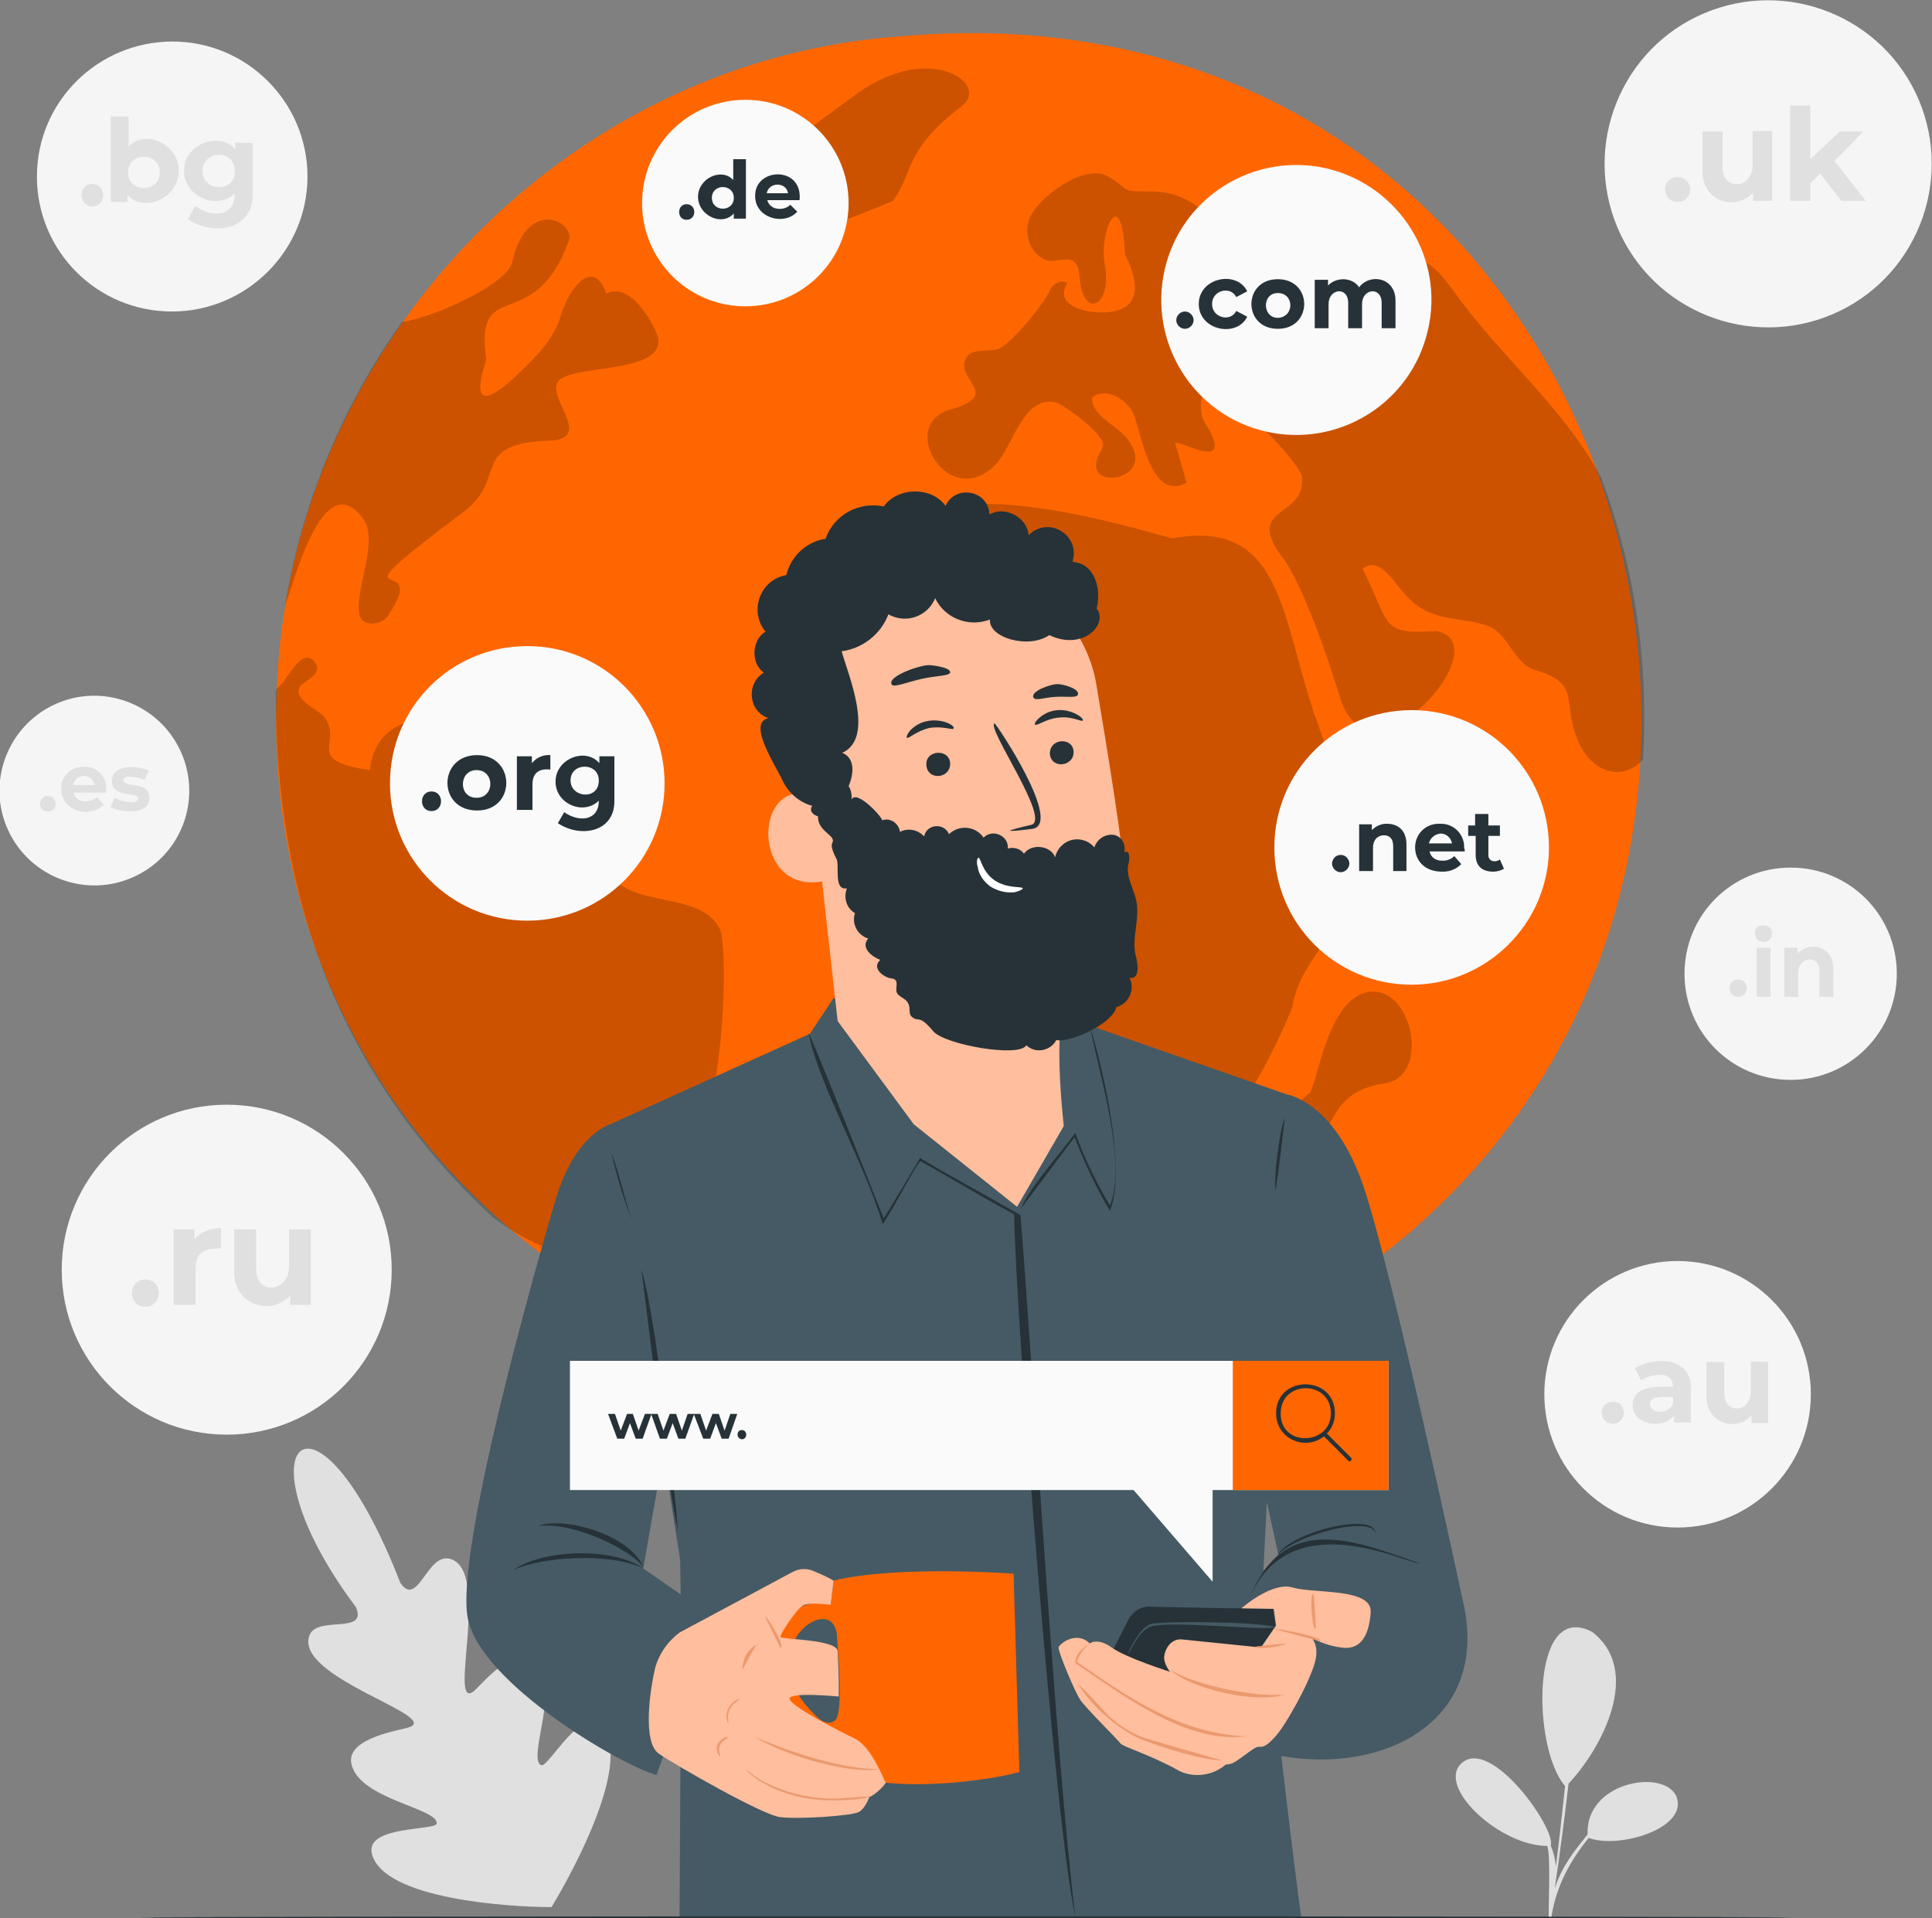
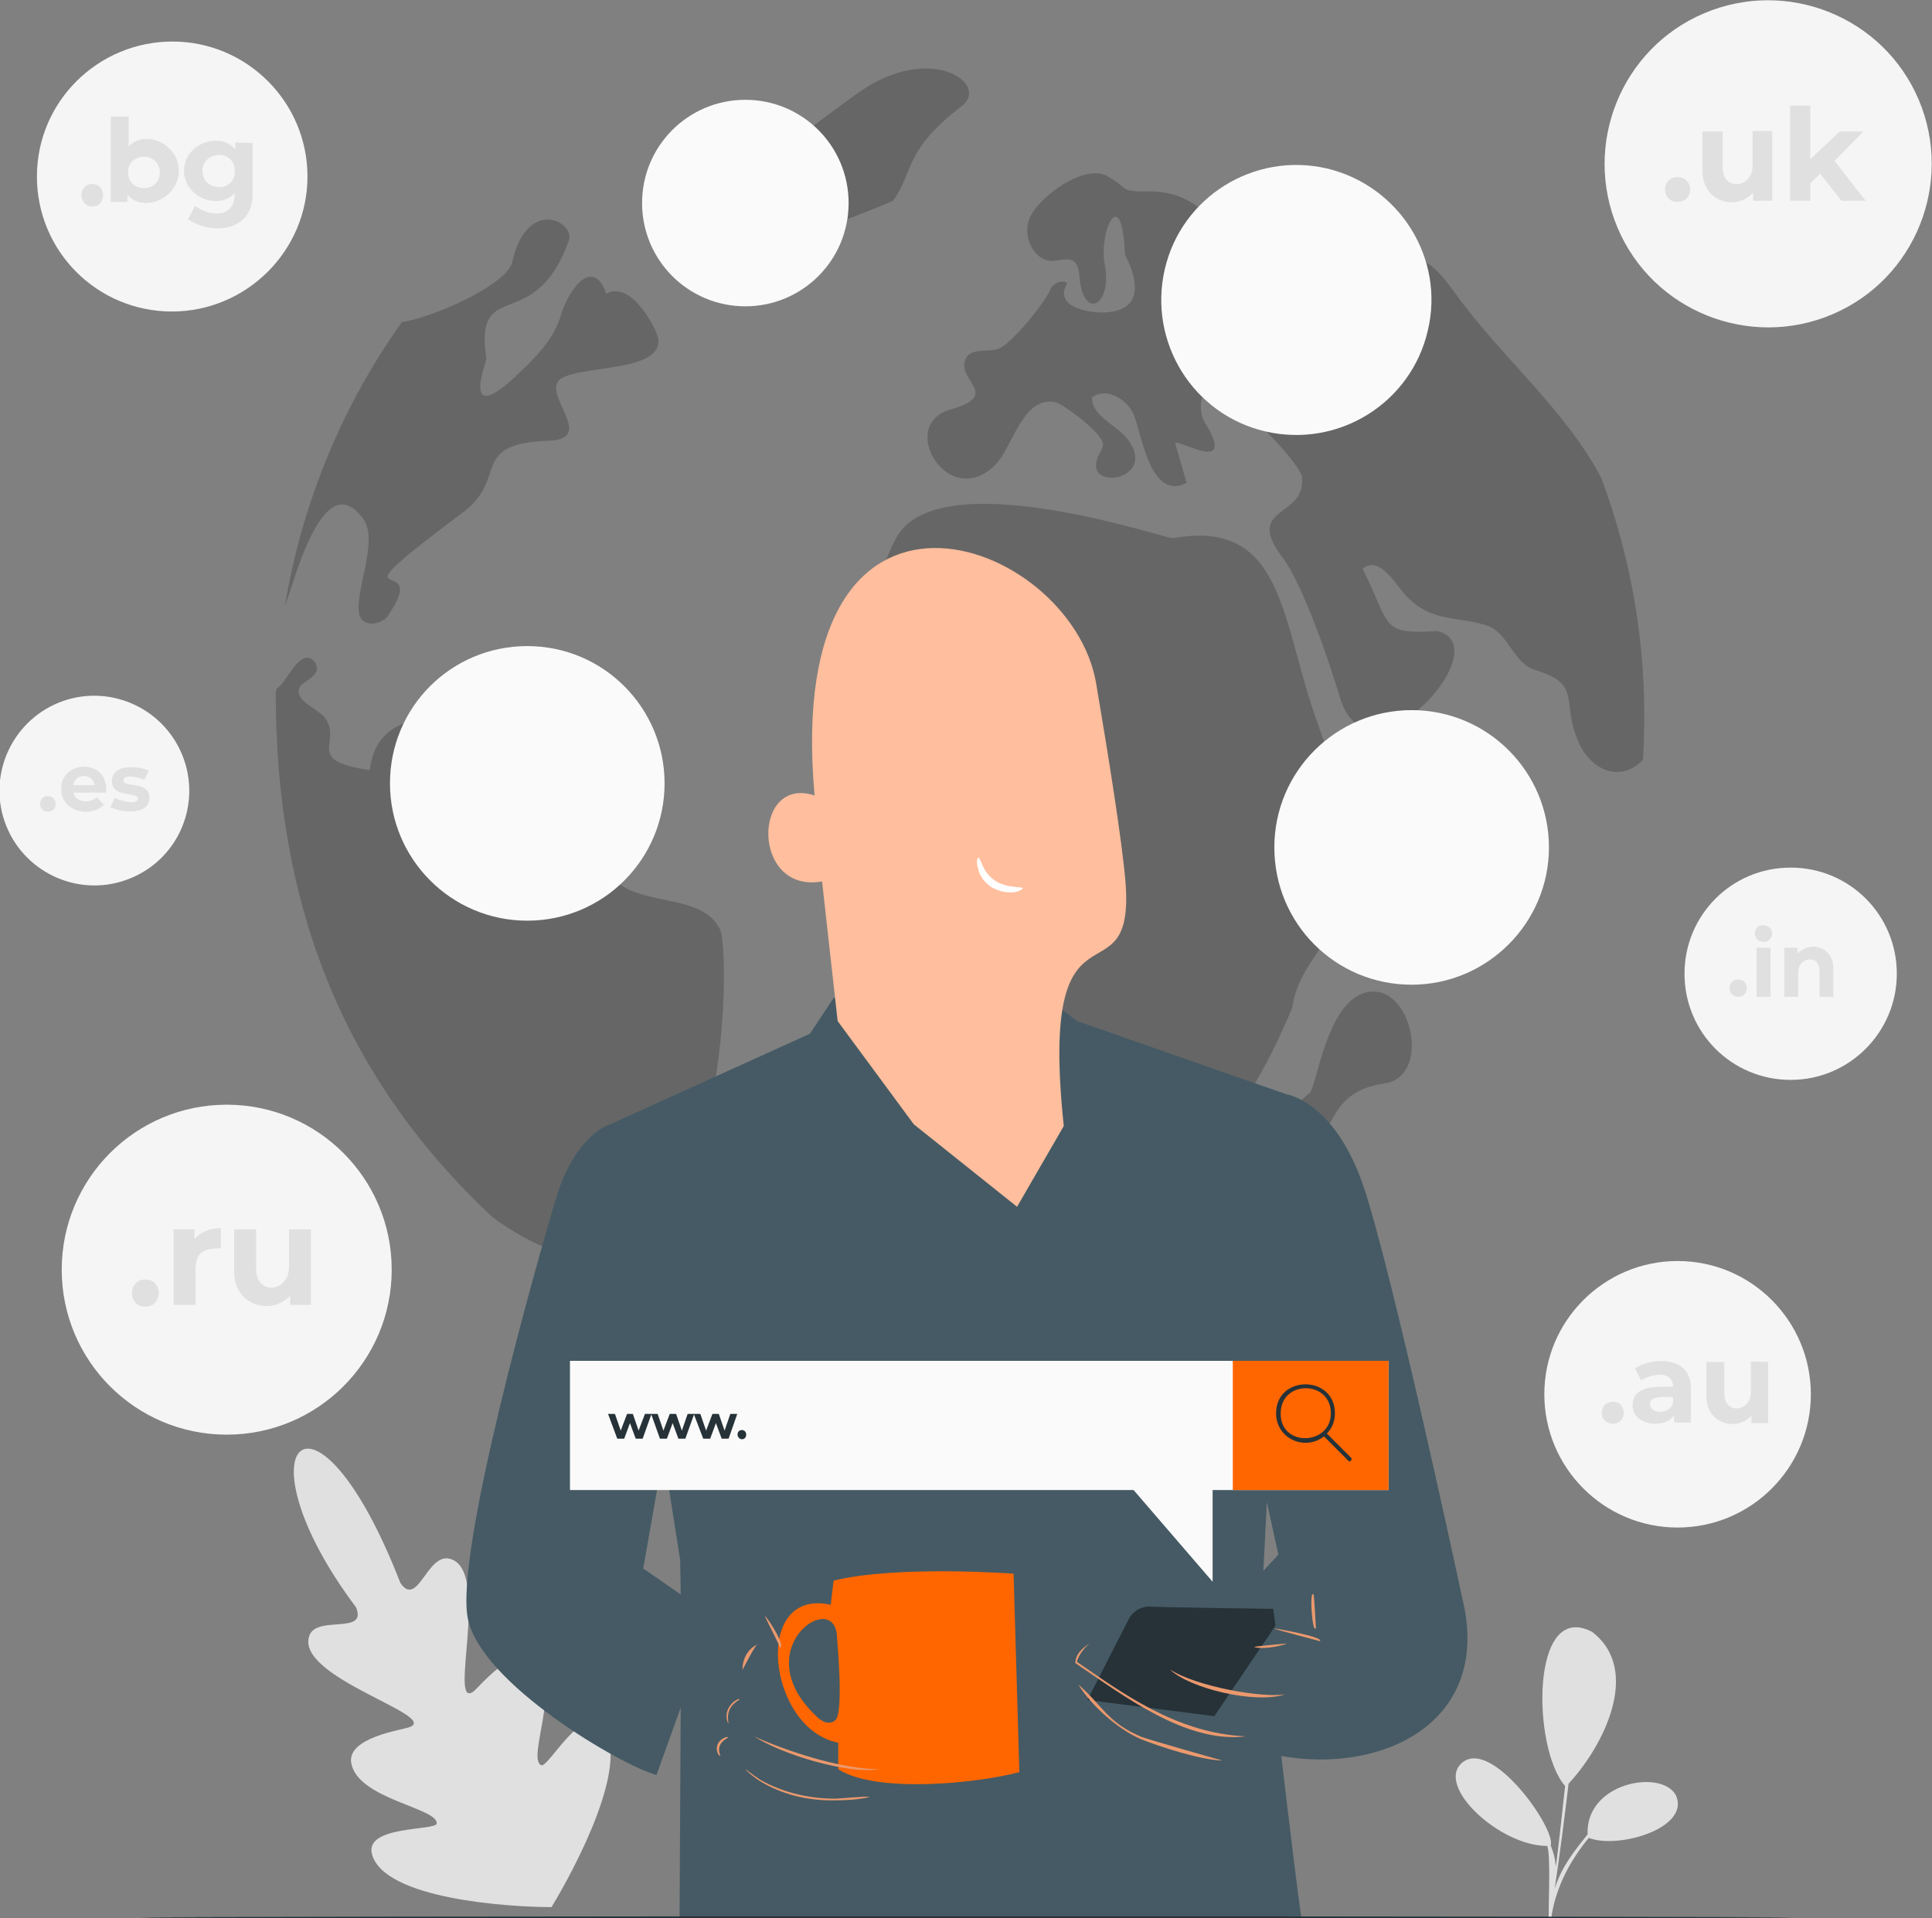
<svg xmlns="http://www.w3.org/2000/svg" version="1.1" id="Layer_1" x="0px" y="0px" viewBox="0 0 334.9 332.5" style="enable-background:new 0 0 334.9 332.5;" xml:space="preserve">
  <rect x="0" y="0" width="334.9" height="332.5" fill="#808080" stroke="none" />
  <style type="text/css">
	.st0{fill:#F5F5F5;}
	.st1{fill:#E0E0E0;}
	.st2{fill:#FF6600;}
	.st3{fill-opacity:0.2;}
	.st4{fill:#455A64;}
	.st5{fill:#FFBE9D;}
	.st6{fill:#263238;}
	.st7{fill:#EB996E;}
	.st8{fill:#FAFAFA;}
	.st9{fill:#FFFFFF;}
</style>
  <g id="Layer_x0020_1">
    <g id="_2642524865472">
      <path class="st0" d="M313.9,241.7c0-12.7-10.3-23.1-23.1-23.1c-12.7,0-23.1,10.3-23.1,23.1c0,12.7,10.3,23.1,23.1,23.1    C303.6,264.8,313.9,254.4,313.9,241.7z M53.3,30.6c0-12.9-10.5-23.4-23.4-23.4S6.4,17.6,6.4,30.6S16.9,54,29.8,54    S53.3,43.5,53.3,30.6z M332.6,17.3c-6.1-14.4-22.8-21.1-37.2-15c-14.4,6.1-21.1,22.8-15,37.2c6.1,14.4,22.8,21.1,37.2,15    C332,48.4,338.7,31.7,332.6,17.3z M328.8,168.8c0-10.2-8.2-18.4-18.4-18.4s-18.4,8.2-18.4,18.4c0,10.2,8.2,18.4,18.4,18.4    S328.8,178.9,328.8,168.8z M31.6,130.9c-3.4-8.4-13-12.5-21.4-9.1c-8.4,3.4-12.5,13-9.1,21.4c3.4,8.4,13,12.5,21.4,9.1    C31,148.9,35,139.3,31.6,130.9L31.6,130.9z M67.9,220.1c0-15.8-12.8-28.6-28.6-28.6s-28.6,12.8-28.6,28.6s12.8,28.6,28.6,28.6    S67.9,235.9,67.9,220.1L67.9,220.1z" />
      <path class="st1" d="M61.7,278.6c2.1,4.9-6.9,1.3-8.1,5c-2.4,7.2,22.7,13.8,17.4,15.8c-1.3,0.5-11,1.8-10.1,6.3    c1.2,6.2,15,7.7,14.8,10.4c-0.1,1.3-12.7,0.3-11.2,5.4c2.2,7.7,23.6,9.1,31.1,9.1c3.9-6.4,14.1-25.4,8.7-31.3    c-3.5-3.9-9.3,7.3-10.5,6.7c-2.5-1.2,3.6-13.8-1-18.1c-3.4-3.2-9.6,4.4-10.7,5.3c-4.6,3.5,3.2-21.3-4.2-23    c-3.9-0.9-5.5,8.6-8.5,4.2C54.5,236.1,40.6,250.5,61.7,278.6L61.7,278.6z M269.5,327.4c1.2-3.8,3.3-6.4,5.7-9.4    c-0.4-9,12.8-11.4,15.3-6.8c2.6,5.7-10,9.4-15.1,7.4c-3.2,3.9-5.5,8.2-6.4,13.2c-0.1,0.6,0.1,0.7-0.5,0.6    c-0.2,0,0.4-10.7-0.3-12.4c-8.2,0-19.2-10.2-14.9-14.3c5.1-4.8,16.5,11.4,15.5,14.2c0.5,1.2,0.8,2.4,0.9,3.7    c0.6-4.7,1.1-9.4,1.6-14c-5.7-6.4-6.1-32.4,4.7-26.7c8.7,6.7,1.8,20-4.1,26.3C271.2,315.2,270.4,321.3,269.5,327.4L269.5,327.4z     M279.6,243c2.5,0,2.5,3.8,0,3.8C277,246.8,277,243,279.6,243z M19.2,20.2V35h2.9v-1.2C25,37,31,34.3,31,29.6    c0-4.6-5.8-7.3-8.7-4.2l0-5.2C22.3,20.2,19.2,20.2,19.2,20.2z M27.7,29.9c0,3.6-5.5,3.6-5.5,0C22.2,26.2,27.7,26.3,27.7,29.9z     M43.8,24.8v8.9c0,6.5-7.2,7.1-11.2,4.3l1.2-2.3c2.6,1.9,6.9,2.2,6.9-2.2c-2.9,3-8.8,0.7-8.8-3.9c0-4.7,6.2-6.9,8.9-3.7l0-1.3    C40.9,24.8,43.8,24.8,43.8,24.8z M35.1,29.6c0,3.7,5.6,3.8,5.6,0.2C40.8,25.7,35.1,26.1,35.1,29.6z M16,31.9c2.5,0,2.5,3.9,0,3.9    C13.5,35.7,13.5,31.9,16,31.9z M19.9,138.3c0.8,0.5,4,1.4,4,0.1c0-1.2-4.5,0-4.5-3c0-3,4.5-2.7,6.4-1.8l-0.8,1.6    c-0.5-0.3-3.6-1.2-3.6,0.1c0,1.3,4.5,0,4.5,3c0,3.1-4.9,2.6-6.8,1.6C19.2,139.9,19.9,138.3,19.9,138.3z M18.4,137.4h-5.7    c0.5,1.8,2.9,1.9,4.1,0.8l1.2,1.3c-2.3,2.4-7.4,1.2-7.4-2.7C10.5,131.7,18.9,131.3,18.4,137.4L18.4,137.4z M16.4,136.1    c-0.3-2.1-3.4-2.1-3.7,0H16.4z M8.3,138c1.8,0,1.8,2.7,0,2.7S6.5,138,8.3,138z M53.9,213.1v13.1h-3.6v-1.6    c-3.2,3.5-9.7,1.8-9.7-4.1v-7.4l3.8,0v6.9c0,4.6,5.7,4.1,5.7-0.4v-6.5L53.9,213.1L53.9,213.1z M38.3,212.9v3.5    c-2.6,0-4.4,0.4-4.4,3.6v6.2l-3.8,0v-13.1h3.6v1.7C34.8,213.6,36.3,212.9,38.3,212.9z M25.2,221.8c3.1,0,3.1,4.7,0,4.7    C22.1,226.6,22.1,221.8,25.2,221.8z M315.5,30.1l-1.7,1.7v3h-3.5V18.3h3.5v9.3l5.1-4.8h4.1l-5,5.1l5.4,6.9h-4.2L315.5,30.1z     M307.2,22.8v12l-3.3,0v-1.4c-2.9,3.2-8.8,1.7-8.8-3.8v-6.8l3.5,0v6.2c0,4.2,5.2,3.7,5.2-0.3v-6H307.2z M290.8,30.7    c2.9,0,2.9,4.3,0,4.3C287.9,35,287.9,30.7,290.8,30.7z M317.8,167.9v4.9h-2.4v-4.5c0-2.9-3.7-2.5-3.7,0.3l0,4.2h-2.4v-8.5h2.3v1    C313.8,163,317.8,164.1,317.8,167.9L317.8,167.9z M305.6,160.4c2.3,0,1.9,2.9,0.1,2.9C303.7,163.2,303.7,160.4,305.6,160.4z     M304.5,164.3h2.4v8.5h-2.4V164.3z M301.3,169.8c2,0,2,3,0,3C299.3,172.8,299.3,169.8,301.3,169.8z M306.5,236.1v10.6h-2.9v-1.3    c-2.5,2.8-7.8,1.5-7.8-3.3v-6l3.1,0v5.5c0,3.7,4.6,3.2,4.6-0.3V236L306.5,236.1z M293.1,240.6v6l-2.9,0v-1.3    c-1.5,2.5-7.2,1.9-7.2-1.7c0-3.6,4.5-3.2,7-3.2c0-3-3.9-2.2-5.5-1.1l-1.1-2.1C286.8,235.1,293.1,235.2,293.1,240.6L293.1,240.6z     M290,243.3v-1.1c-1.2,0-4-0.4-4,1.2C286,245.1,289.3,245.3,290,243.3L290,243.3z" />
-       <path class="st2" d="M156,6.3C99.4,10.4,54.2,56.9,48.5,112C38.3,215,153,276.2,232.6,222.6C330.1,157.2,282.3-5,156,6.3L156,6.3z    " />
      <path class="st3" d="M85.5,211.1c40.8,29.5,41.5-45.6,39.3-50c-2.6-5.3-10.2-4.4-15.6-6.8c-10.5-4.6-16.7-34.3-37-29.6    c-5.6,1.3-7.6,4.6-8.1,8.8c-11.6-1.7-4.6-4.7-7.8-9.1c-1.1-1.5-5.6-3-4.3-5.4c0.6-1,4.2-2,2.5-4.3c-2.1-2.5-4.5,2.6-5.7,3.9    c-0.6,0.7-1,0.6-1,1.6C47.8,155.4,58.5,186,85.5,211.1z M237,172c-7,1.4-8.7,16.2-10,17.5c-1.9,1.4-3.6,3.6-1,5.5    c6.6,4.4,2.4-5.6,14.1-7.2C248.2,186.5,244.7,170.4,237,172L237,172z M277.6,82.9c-6.3-12-17.4-21-25.3-32    c-2.4-3.2-4.2-5.9-8.4-6.6c-16.9-2.6-28.2-0.9-35.6-7.9c-2.3-2-5.2-3.1-8.2-3.2c-6.6,0-3.8-0.2-8.2-2.7c-4-2.2-12.4,3.9-13.6,7.8    c-1,3.1,1.2,7.3,4.5,6.9c2.3-0.3,4-0.9,4.3,2.6c0.6,8,5.8,5.2,4.4-1.9c-1.1-5.8,3-14.5,3.5-1.8c0,0.2,5.3,9.1-2.7,10    c-3.1,0.4-9.9-0.8-7.3-5c-0.9-0.7-2.4,0-2.9,1c-0.8,2.2-6.9,9.7-9.1,10.4c-1.9,0.6-4.5-0.2-5.5,1.5c-2.2,3.8,6.5,6.4-2.8,9    c-9.3,2.7-0.2,17.8,7.9,9.5c2.9-2.9,4.8-12.3,10.6-10.7c1.5,0.6,8.2,5.4,8,7.4c-0.1,0.8-0.8,1.5-1,2.3c-2,5.7,10.4,3.7,5.4-3.2    c-2-2.7-6.4-4.1-6.3-7.4c2.3-1.8,5.8,0.1,7.1,2.7c1.4,2.8,2.8,15.5,9.3,12.1c-0.7-2.3-1.3-4.6-2-6.9c0.7-0.6,9.1,4.6,6.3-1.5    c-0.5-1.2-1.4-2.1-1.7-3.4c-2-12.3,18.3,9.1,17.4,11.1c0.5,6.9-10.4,4.7-3.1,14c3.6,5.3,7.8,17.7,9.7,24    c5,16.4,27.9-9.2,16.8-11.6c-9.9,0.6-7.9-0.8-12.9-10.8c2.7-2.3,5.4,2.2,6.8,3.8c4.7,5.9,9.8,4.2,15.2,6.2    c3.3,1.5,4.3,6.4,7.8,7.5c8.5,2.6,4.4,5.3,7.7,12.7c2.1,4.7,7.2,7,11.1,2.9C285.8,115,283.5,98.9,277.6,82.9L277.6,82.9z M63,90    c2.8,3.9-1.9,13.2-0.6,16.9c0.8,1.8,3.7,1.4,4.8-0.1c8.3-12.1-12.1,0.9,13.2-18.1c7.7-5.8,0.9-11.8,14.7-12.3    c8.6-0.3-1.6-8.3,2.2-10.8c3.7-2.3,17.6-1.1,16.8-6.9c-0.2-1.5-4.6-10.2-9-7.8c-2.4-6.7-6.6-0.4-7.8,3.5    c-1.2,4.5-4.8,7.9-8.2,11.1c-9.3,8.5-4.7-3-4.8-3.3c-2.1-14.5,8.2-3.9,14.2-20.2c1.7-3.4-7.1-8.2-9.7,3.4    c-0.9,4.1-14.5,9.9-19.1,10.4c-10.4,14.5-17.4,31.6-20.3,49.2C50.7,102.1,55.9,80.1,63,90z M154.8,34.8c3.6-4.9,1.8-8.7,11.9-16.4    c5-3.8-5.4-11.3-18.1-2.2C78.8,66.7,154.5,35.1,154.8,34.8L154.8,34.8z M228.3,125.1c-6.3-17.5-5.6-35.3-25-31.8    c-0.9,0.2-40.2-13.3-47.8-0.3c-20,34.2,30.6,172.3,68.5,81.7C225.9,161.5,241.7,162.2,228.3,125.1z" />
      <path class="st4" d="M106,194.8c-0.9,0.3-6.4,2.3-9.6,12.9c-3.5,11.6-17.6,61.5-15.3,72.9c2.3,11.3,26.7,25.5,32.7,27.1l4.2-11.7    l-0.2,36.4l107.8,0c-0.2-0.6-1.9-14.4-3.5-28c17.2,3.1,35.8-5.5,31.7-25.9c-0.8-3.7-12.4-57.8-17.4-72.7    c-5-14.9-13.4-16.1-13.4-16.1l-36.3-12.7l-5.7-4.4l-36.5,0.4l-4.1,6.2L106,194.8L106,194.8z M219,272.3l0.6-11.9l2,9.1L219,272.3    L219,272.3z M118,276.4l-6.5-4.5L115,252l2.9,18.4L118,276.4z" />
      <path class="st5" d="M142.5,152.8l2.7,24.2l13.2,17.9l17.9,14.3l8.1-14c-4.5-42.7,12.4-20.3,10.7-42.3c-0.6-7.1-2.9-21.5-5.1-34.5    c-4.4-25.4-54.4-43.5-48.8,19.5C130.4,134.3,130.2,155,142.5,152.8L142.5,152.8z" />
      <path class="st2" d="M175.7,272.8c0,0-20.1-1.5-31.2,1.2l-0.5,4.2c-13.7-3.1-11,21.5,1.3,23.9v4.6c6.5,4.2,23.9,2.5,31.4,0.5    L175.7,272.8L175.7,272.8z M144.9,298.1c-1.1,1.1-2.6,0.3-3.5-0.7c-12.2-11.6,3.5-22.3,3.7-13.5    C145.2,285.5,146.2,296.3,144.9,298.1z" />
-       <path class="st5" d="M117.8,283c-2,1.5-3.5,3.6-4.2,6c-0.9,3.7-2.3,13,0.6,15c2.9,2,17.9,10.6,21,11c3.1,0.4,12.5-0.2,13.7-0.9    c1.1-0.6,1.8-2.6,1.8-2.6c1-0.3,3.1-2.4,2.8-2.6c-0.3-0.3-2.4-6.1-5.3-7.5c-2.9-1.4-10.7-5.4-11.3-6.8c-0.6-1.4,8.5-0.5,8.5-0.5    c0-0.5,0-1.1,0-1.7c0-2.1-0.1-4.1-0.2-6.2c-0.2-2-9.6-2-9.9-2.4c-0.2-0.4,2.8-4.9,3.9-5.5c1.1-0.6,4.8-0.1,4.8-0.1l0.5-4.2    c-1.2-0.7-2.4-1.2-3.6-1.7c-0.5-0.2-1-0.3-1.6-0.3c-0.7,0-1.3,0.2-1.9,0.5L117.8,283L117.8,283z" />
      <path class="st6" d="M220.7,278.9l0.4,2.9l-10.6,15.7l-22-2.8l7.2-14.1c0.7-1.3,2.1-2.1,3.5-2.1    C199.1,278.6,220.7,278.9,220.7,278.9L220.7,278.9z" />
-       <path class="st5" d="M215.2,278.8c0,0,5.3-4.7,8.9-3.6c3.6,1.1,13.8,0,13.5,4.3c-0.3,4.3-1.9,6.6-5.1,6.1    c-1.6-0.2-3.2-0.7-4.6-1.4c-1.4-0.7,1.1,0.3,0,4.1c-1.1,3.8-5.2,11-6.8,12.7c-1.5,1.7-2.2,1.9-2.9,1.8c-0.8-0.1-3.8,2.8-5,3    s-0.6,0-0.6,0c-1.4,1.2-3.1,1.9-5,1.9c-1.3,0-2.6-0.3-3.7-1c-5-2.7-9.3-3.9-9.7-4.5c-0.4-0.6-6-6.1-7-7.6c-1-1.6-3.8-8.3-3.7-9    c0.1-0.6,3.1-3,5.4-0.7c0,0,1.3-1.1,3.8,0.7s10.1,4.2,10.1,4.2s-1.1-1.4-1-2.6c0.1-1.2,1.1-3.2,3.1-3c1.9,0.2,13.7,1.4,13.7,1.4    l2.6-3.8l-0.4-2.9L215.2,278.8L215.2,278.8z" />
-       <path class="st4" d="M199.1,282.1c-1.9,1.2-2.6,3.1-3.6,4.8c0.4-1.5,2.4-4.9,4-5.4c2.7-0.5,17.7-0.4,21.4,0.5    C220.9,282.9,201.6,280.7,199.1,282.1L199.1,282.1z" />
      <path class="st7" d="M152.5,306.7c-5.7,0.9-17-2.6-21.8-5.7C135.3,303.1,145.3,306.7,152.5,306.7z M223.1,284.9    c-1.1,0.5-4.5,1.1-5.7,0.6C217.4,285.4,223,284.9,223.1,284.9z M211.9,305.2c-3.8-0.1-10.8-2.4-14.1-3.7c-4-1.7-8.6-5.8-10.9-9.5    c4.1,3.5,5,6.6,11,9.1C199.2,301.6,211.9,305.2,211.9,305.2z M222.8,293.7c-5.2,1.8-16.8-1.1-20-4.3    C207.4,292.4,219,294.4,222.8,293.7z M216,301c-10.4,1.3-21.3-7.1-29.6-12.7c0-2.2,2.6-3.4,2.6-3.4c-1.6,1-2.4,3.1-2.3,3.2    C194.3,293.3,203.9,300.5,216,301z M227.7,276.4c0.1,0,0.4,5.8,0.4,5.8C227.5,283.5,226.9,275.5,227.7,276.4z M228.8,284.5    c0,0-8-2.1-8-2.2C221.4,282.3,229.6,283.8,228.8,284.5z M135.2,285.6c-0.2-0.7-2.7-5.4-2.6-5.5    C133.4,280.9,136.3,285.6,135.2,285.6z M131.4,285c0,0-2.7,1-2.7,4.5C128.7,289.5,131.3,284.4,131.4,285z M128.2,294.6    c0,0.1-2.2,1-2,3.4c0,0.4,0.1,0.8,0.1,0.8s-0.2-0.2-0.3-0.7C125.5,295.6,128.2,294.2,128.2,294.6z M126.2,301.2    c0,0.1-1.9,0.8-1.5,2.6c0.1,0.3,0.2,0.6,0.1,0.6c0,0-0.2-0.1-0.4-0.5C123.6,301.8,126.2,300.8,126.2,301.2z M150.7,311.5    c-1.6,0.5-4.7,0.6-6.4,0.6c-4.4,0-8.7-1-12.5-3.3c-0.8-0.5-2-1.4-2.6-2.1c0-0.1,1,0.8,2.7,1.9c4,2.2,8.4,3.2,12.9,3.2    C145.5,311.8,150.7,311.3,150.7,311.5L150.7,311.5z" />
      <g id="freepik--Desk--inject-63">
        <path class="st6" d="M310.9,332.4c0,0.1-64.2,0.2-143.4,0.2s-143.4-0.1-143.4-0.2c0-0.1,64.2-0.2,143.4-0.2     S310.9,332.3,310.9,332.4z" />
      </g>
      <path class="st8" d="M115.2,135.8c0-13.1-10.6-23.8-23.8-23.8s-23.8,10.6-23.8,23.8c0,13.1,10.6,23.8,23.8,23.8    S115.2,148.9,115.2,135.8z M268.5,146.9c0-13.1-10.6-23.8-23.8-23.8c-13.1,0-23.8,10.6-23.8,23.8s10.6,23.8,23.8,23.8    C257.8,170.7,268.5,160,268.5,146.9z M230,29.2c-12.6-2.9-25.2,4.9-28.1,17.5c-2.9,12.6,4.9,25.2,17.5,28.1    c12.6,2.9,25.2-4.9,28.1-17.5C250.5,44.8,242.6,32.2,230,29.2z M147.1,35.2c0-9.9-8-17.9-17.9-17.9s-17.9,8-17.9,17.9    s8,17.9,17.9,17.9S147.1,45.1,147.1,35.2z" />
-       <path class="st6" d="M192.7,144.7c-1.4,0-2.6,0.9-3,2.2c-0.7-0.9-1.9-1.4-3-1.4c-1.8,0-3.4,1.3-3.8,3.1c-0.8-2.1-4.2-2.4-5.4-0.6    c-0.6-0.9-1.8-1.2-2.8-0.9c0.2-2.2-2.6-3.5-4.2-1.9c-1.4-2-4.2-2.3-6-0.6c-0.8-2-3.9-1.8-4.3,0.4c-1.1-1.2-2.8-1.5-4.2-0.8    c-0.2-1.5-1.7-2.5-3.1-2c0.1-0.5-4.4-5.4-5.3-3.6c0.1-0.7-0.1-1.8-0.5-2.3c0.8-1.9,1.3-4.8-1.1-5.8c5.8-2.6,0.9-13.8-0.1-17.6    c3.7-0.5,6.8-3,8.1-6.4c3,1.7,6.8,0.4,8.1-2.8c1.7,3.5,5.8,5.1,9.5,3.7c-0.3,3.1,6.6,5.2,10.3,2.7c5.8,2.8,10.3-1.9,8.2-4.6    c0.8-3.1-0.1-7.8-4.2-8.1c1.5-4.6-4.2-8.1-7.6-4.6c-0.2-3.1-4.1-5.2-6.8-3.6c-0.1-4.2-5.9-5.3-7.6-1.5c-2.4-3.4-8.3-3.3-10.7,0.1    c-4.3-0.9-8.6,1.4-10.1,5.6c-3.3,0.5-6,3-6.8,6.3c-4.6,0.8-6.5,6.3-3.6,9.8c-2.4,1.4-2.6,5.5-0.3,7.1c-3.1,1.9-2.7,6.7,0.8,7.9    c-3.8,0.8,1.4,8.4,2.5,10.9c1,2.1,2.9,3.7,5.1,4.3c-0.6,0.8,0.1,1.6,1,1.8c-0.1,2.2,2.2,3.1,2.5,3.9c0.4,1-0.9,0.4,0.7,3.5    c0.6,1.1-0.6,5.5,1.8,5.1c-0.6,1.6-0.1,3.4,1.4,4.3c-0.6,1.8,0.4,3.8,2.3,4.4c-1.4,1.6,0.7,3.2,2.1,3.7c-1.5,1.3,0.3,2.9,1.8,3.2    c1.6,0.1,0.8,1.5,1,2.3c0.2,0.9,1.6,1.1,2,2c0.5,0.8,0,1.9,0.7,2.4c1.2,1,1.1-0.6,3.7,2.5c2,2.3,14.9,4.6,16.1,2.4    c1.6,1.5,4.2,1,5.2-0.9c2.5,0.5,9.8-2.9,10.4-5.7c2.2-0.6,3.3-3.1,2.3-5.1c1.9,0.4,1.4-2.7,1.1-3.7c-0.8-3.1,0.7-6.4,0.1-9.5    c-0.4-2.2-1.9-4.3-1.4-6.5c0.2-0.6,0.4-2.5-0.7-2.1C195.2,146,194.1,144.7,192.7,144.7L192.7,144.7z M175.8,210.5    c-4.4-2.3-11.7-6.7-16.2-9.2c-0.5-0.1-5.3,9.3-6.6,10.9c-3.1-10.5-11-24-12.8-32.9c-0.3-1.7,13.1,32.3,13,31.9    c2.2-3.6,4.2-6.9,6.3-10.5c1.4,1.1,17.4,9.8,17.4,10c1.9,22.9,6.1,94.4,9.5,121.5C182.9,317.1,176,227.4,175.8,210.5z M246.1,271    c-11.3-3.9-23.6-9.2-29.6,6.3C223.4,260.2,244.3,271.3,246.1,271z M221.1,206.3c-0.3-2.5,0.7-10.3,1.6-12.5    C222.7,193.9,221.4,205.2,221.1,206.3z M192.4,209.9c-2.4-4-4.4-8.3-6.1-12.7c0.3-0.7-9.2,12.3-9.3,12.2c1.4-3.4,6.9-9.6,9.4-13    c1.5,4.3,3.7,8.7,6,12.6c3-7.3-1.8-22.5-3.3-30.3C188.4,175.6,196.1,200.9,192.4,209.9L192.4,209.9z M238.4,265.8    c-0.6-3.2-14.1,0.3-17,3.9C223.3,265.7,238.4,261.9,238.4,265.8z M111.2,220.1c2.9,9.2,6.9,49.3,6.2,44.7    C115.9,258.7,111.2,220.1,111.2,220.1L111.2,220.1z M109.9,212.4c-1.6-3.8-3-8.5-3.9-12.5C107.3,203.1,108.9,210.4,109.9,212.4z     M93.3,264.5c5-1.7,16,1.8,18.2,7.1C109.4,268.8,100.1,263.9,93.3,264.5z M89,272.2c4.8-3.6,17.3-4.1,22.5-0.3    C106,269.1,93.8,269.8,89,272.2z M103.8,138.8c-2.6,2.6-7.5,0.6-7.5-3.3c0-4,5.2-6,7.6-3.2v-1.2l2.6,0v7.8c0,5.4-5.9,6.4-9.8,3.8    l1.1-1.9C100.4,142.6,103.8,142.3,103.8,138.8L103.8,138.8z M92.3,140.4h-2.7l0-9.3l2.6,0v1.2c0.8-1,2-1.5,3.2-1.4l0,2.5    c-1.9-0.2-3.1,0.5-3.1,2.6C92.3,136,92.3,140.4,92.3,140.4z M82.7,140.5c-6.9,0-6.8-9.6,0-9.6C89.4,130.9,89.5,140.5,82.7,140.5z     M74.8,140.6c-2.2,0-2.2-3.4,0-3.4C77,137.2,77,140.6,74.8,140.6z M186.1,130.4c0,2.5-3.8,2.9-4.1,0.4    C181.8,127.9,186.1,127.7,186.1,130.4z M164.7,116.6c-0.2,0.6-2.4,0.5-5,1.1c-2.6,0.6-4.7,1.5-5.1,1c-1-1.4,4.8-3.4,6.4-3.4    C161.6,115.3,164.9,115.7,164.7,116.6z M186.8,120.5c-0.3,0.5-1.9,0.2-3.8,0.3c-1.9,0.1-3.4,0.7-3.8,0.2c-0.8-1.1,2.9-2.4,4-2.4    C184,118.5,187.4,119.4,186.8,120.5L186.8,120.5z M187.7,124.9c-0.2,0.3-1.9-0.8-4.2-0.5c-2.2,0.2-3.7,1.5-4.1,1.2    c-0.1-0.1,0.1-0.6,0.8-1.2C183.8,121.4,188.1,124.4,187.7,124.9L187.7,124.9z M165.3,126.3c-0.2,0.3-2-0.5-4.2-0.1    c-2.2,0.5-3.6,1.9-3.9,1.7c-0.1-0.1,0-0.6,0.6-1.3C160.9,123.4,165.7,125.5,165.3,126.3L165.3,126.3z M164.7,132.4    c0,2.6-3.8,2.9-4.1,0.4C160.2,129.9,164.7,129.7,164.7,132.4z M175.1,144c0-0.1,1.4-0.5,3.6-1c3.7-0.7-7.8-16.9-6.3-17.6    c0.2-0.1,12.2,17.8,6.4,18.3C176.6,144,175.2,144.1,175.1,144L175.1,144z M230.9,149.6c0.1-0.8,0.7-1.4,1.5-1.4    c0.8,0,1.4,0.6,1.5,1.4c0,0,0,0.1,0,0.1c0,0.8-0.7,1.5-1.5,1.5s-1.5-0.7-1.5-1.5C230.9,149.7,230.9,149.7,230.9,149.6L230.9,149.6    z M241.9,52.1v4.8h-2.4v-4.4c0-2.9-3.4-2.5-3.4,0.2v4.2h-2.4v-4.4c0-2.9-3.4-2.5-3.4,0.2v4.2h-2.4v-8.4h2.3v1    c1.4-1.5,4.2-1.5,5.4,0.3C237.5,47.3,241.9,48.1,241.9,52.1L241.9,52.1z M221.5,48.4c6.1,0,6.1,8.6,0,8.6    C215.4,57,215.4,48.4,221.5,48.4z M221.5,50.8c-2.8,0-2.7,4.3,0,4.3C224.4,55,224.4,50.8,221.5,50.8z M207.8,52.7    c0-4.6,6.6-5.9,8.4-2.2l-1.9,1c-1-2-4.2-1.2-4.2,1.2c0,2.4,3.2,3.2,4.2,1.2l1.9,1C214.4,58.6,207.8,57.3,207.8,52.7z M203.9,55.5    c0-0.8,0.7-1.5,1.5-1.5c0.8,0,1.5,0.7,1.5,1.5c0,0.8-0.7,1.5-1.5,1.5C204.6,57,203.9,56.3,203.9,55.5z M260.7,150.6    c-0.5,0.3-1.2,0.5-1.8,0.5c0,0-0.1,0-0.1,0c-1.9,0-3-1-3-2.9v-3.3l-1.3,0v-1.8l1.2,0v-2l2.3,0v2l2,0v1.8l-2,0v3.3c0,0,0,0.1,0,0.1    c0,0.5,0.4,1,1,1c0,0,0,0,0.1,0c0,0,0,0,0,0c0.3,0,0.6-0.1,0.9-0.3L260.7,150.6L260.7,150.6z M253.9,147.6h-6.1    c0.2,1,1.1,1.6,2.1,1.6c0.1,0,0.1,0,0.2,0c0,0,0.1,0,0.1,0c0.7,0,1.4-0.3,1.9-0.8l1.2,1.4c-0.8,0.8-1.9,1.3-3.1,1.3    c-0.1,0-0.2,0-0.3,0c-2.8,0-4.6-1.8-4.6-4.2c0,0,0,0,0,0c0-2.3,1.8-4.1,4.1-4.1c0.1,0,0.1,0,0.2,0c0.1,0,0.1,0,0.2,0    c2.2,0,4,1.8,4,4c0,0.1,0,0.1,0,0.2C253.9,147.1,253.9,147.4,253.9,147.6L253.9,147.6z M247.7,146.2h4c-0.2-1-1-1.7-2-1.7    C248.7,144.6,247.9,145.3,247.7,146.2z M243.8,146.4v4.6h-2.3v-4.3c0-1.3-0.6-1.9-1.6-1.9c-1,0-1.9,0.7-1.9,2.2l0,4h-2.4v-8.1h2.2    v1c0.7-0.7,1.6-1.1,2.5-1.1c0,0,0.1,0,0.1,0C242.3,142.8,243.8,143.9,243.8,146.4L243.8,146.4z M138.6,34.7H133    c0.5,1.8,2.9,1.9,4,0.8l1.2,1.2c-2.3,2.5-7.3,1.1-7.3-2.7C130.8,29,139.2,28.7,138.6,34.7z M119,35.4c1.8,0,1.8,2.7,0,2.7    C117.3,38.1,117.3,35.4,119,35.4z M129.3,27.6v10.3h-2.1V37c-2,2.3-6.2,0.4-6.2-2.9c0-3.2,4.1-5.1,6.1-2.9l0-3.6H129.3L129.3,27.6    z M123.4,34.3c0,2.5,3.8,2.5,3.8,0C127.2,31.8,123.4,31.8,123.4,34.3z M136.6,33.5c-0.3-2-3.3-2-3.7,0L136.6,33.5z M103.8,135.3    c0-3.2-4.9-3.2-4.9,0C98.9,138.3,103.8,138.8,103.8,135.3z M82.6,133.5c-3.1,0-3.2,4.8,0,4.8C85.8,138.3,85.8,133.5,82.6,133.5z" />
      <path class="st9" d="M169.6,148.7c0.4-0.1,0.6,2.4,2.8,3.9c2.2,1.5,4.8,1,4.9,1.4c0,0.1-0.5,0.5-1.6,0.7c-0.2,0-0.4,0-0.6,0    c-1.2,0-2.4-0.4-3.4-1c-1.1-0.8-2-2-2.2-3.3C169.2,149.4,169.4,148.7,169.6,148.7L169.6,148.7z" />
      <polygon class="st8" points="98.8,235.9 98.8,258.3 196.5,258.3 210.2,274.2 210.2,258.3 240.7,258.3 240.7,235.9   " />
      <polygon class="st2" points="213.7,258.3 240.7,258.3 240.7,235.9 213.7,235.9   " />
      <path class="st6" d="M128.6,247.9c1,0,1,1.6,0,1.6C127.6,249.4,127.6,247.9,128.6,247.9z M221.2,245c0-6.7,10.2-6.7,10.2,0    c0,1.4-0.5,2.6-1.4,3.5l4.2,4.2c0.3,0.3-0.2,0.9-0.5,0.5l-4.2-4.2C226.2,251.6,221.2,249.4,221.2,245L221.2,245z M230.7,245    c0-5.8-8.7-5.8-8.7,0C221.9,250.9,230.7,250.6,230.7,245z M127.8,245.1l-1.5,4.3h-1.2l-1-2.7l-1,2.7h-1.2l-1.6-4.2l-1.5,4.2h-1.2    l-1-2.7l-1,2.7h-1.2l-1.5-4.2l-1.5,4.2h-1.2l-1-2.7l-1,2.7h-1.2l-1.6-4.3h1.2l1,2.9l1.1-2.9h1l1,2.9l1.1-2.9c0.7,0,1.5,0,2.2,0    l1,2.9l1.1-2.9h1.1l1,2.9l1-2.9c0.7,0,1.4,0,2.2,0l1,2.9l1.1-2.9h1.1l1,2.9l1-2.9H127.8z" />
    </g>
  </g>
</svg>